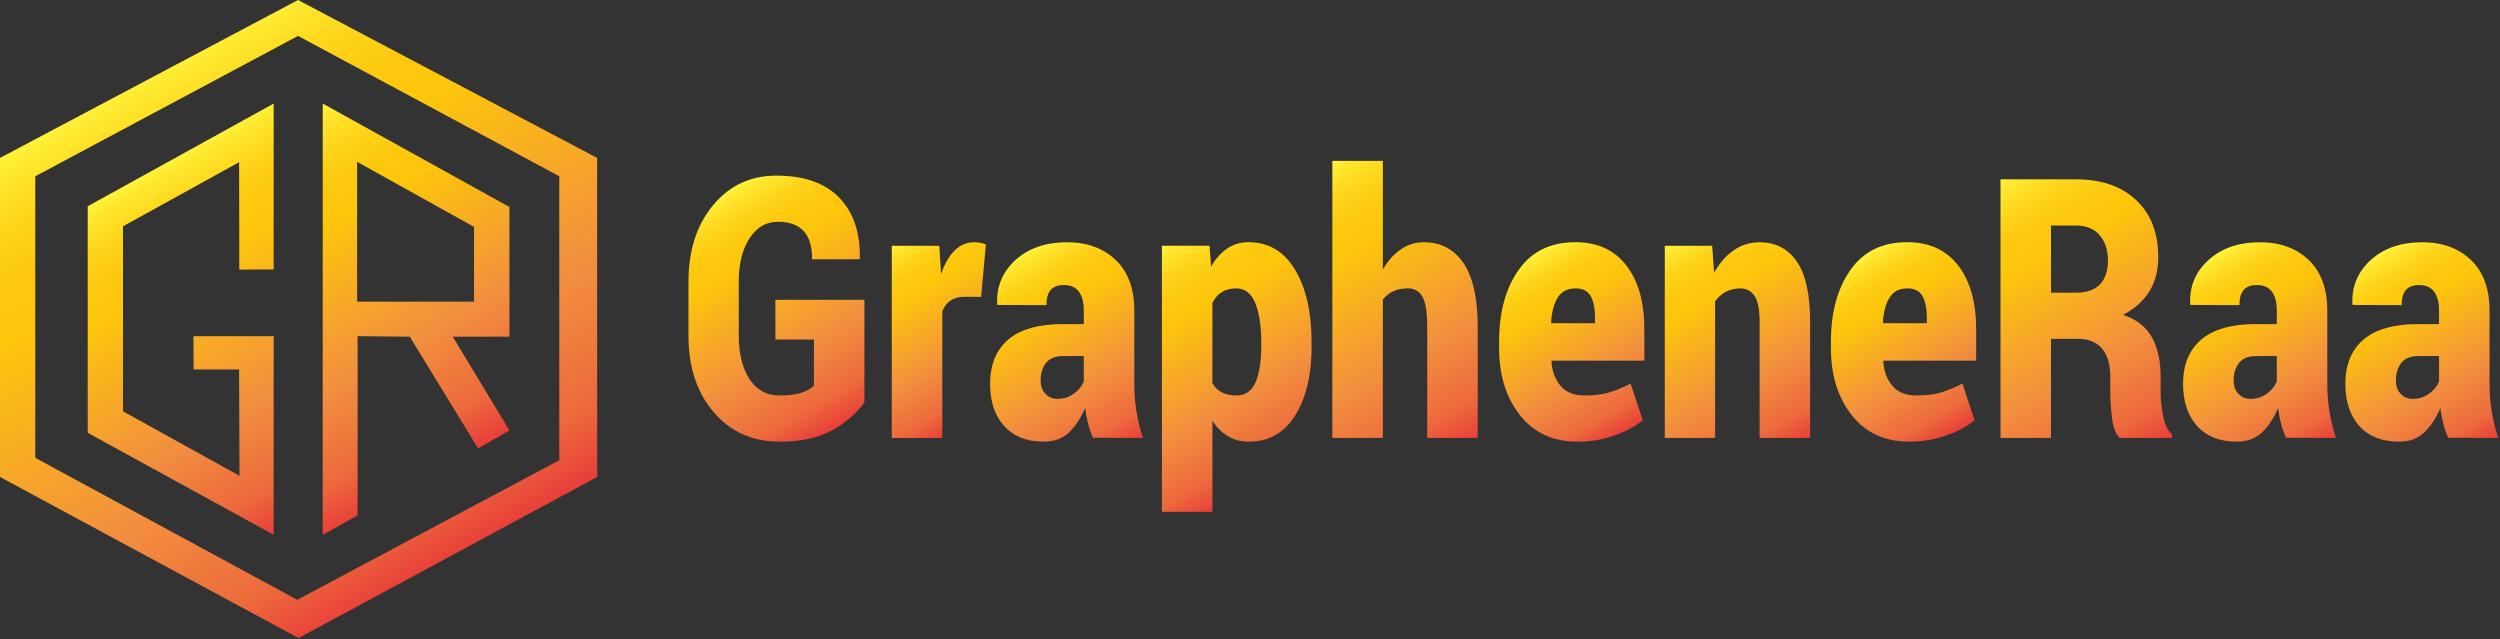
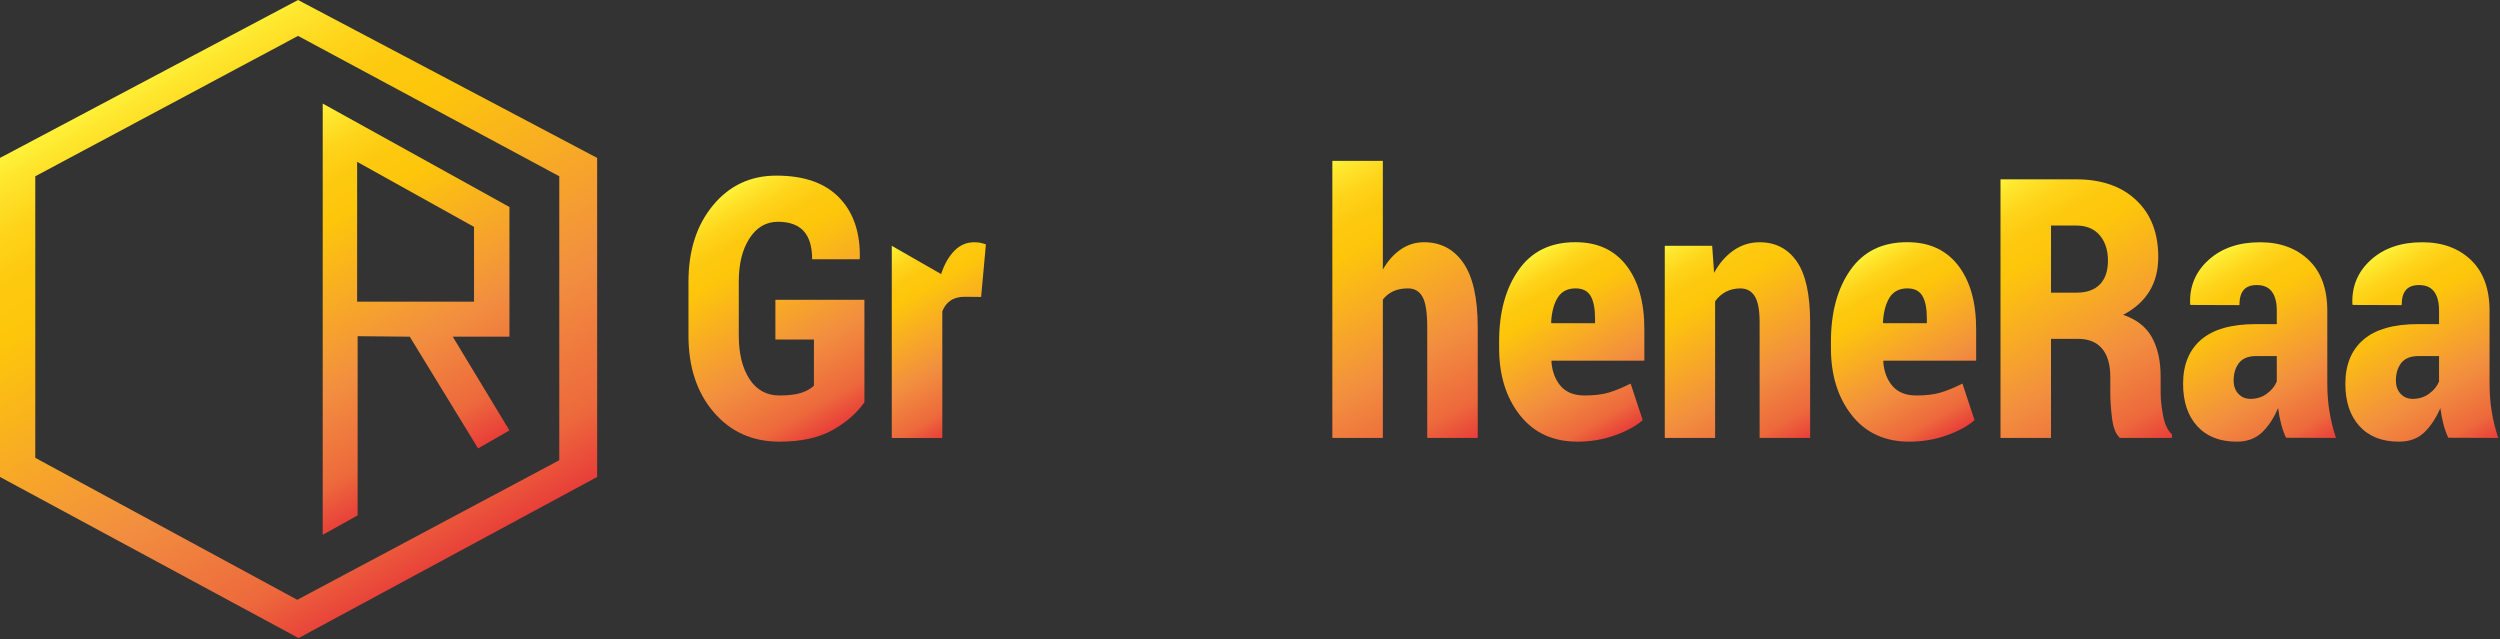
<svg xmlns="http://www.w3.org/2000/svg" width="1314" height="336" viewBox="0 0 1314 336" fill="none">
  <rect x="0" y="0" width="1314" height="336" fill="#333333" stroke="none" />
  <path d="M156.65 0L0 83V250.69L156.93 335.37L313.86 250.69V83L156.65 0ZM293.96 241.89L156.25 315.26L18.54 240.64V92.65L156.65 18.87L293.96 92.65V241.89Z" fill="url(#paint0_linear_40_20)" />
-   <path d="M64.65 118.94V216.19L125.88 250.08L125.68 194.18H101.75L101.68 176.69H143.84V281.09L46.1 227.49V108.41L143.84 54.43V141.6L125.78 141.72L125.68 85.25L64.65 118.94Z" fill="url(#paint1_linear_40_20)" />
  <path d="M267.76 108.8L169.62 54.43V281.1L187.97 270.89V176.7L215.36 176.96L251.27 235.67L267.76 226.23L237.97 176.97H267.76V108.8ZM249.15 158.57H187.71V85.06L249.15 119.26V158.57Z" fill="url(#paint2_linear_40_20)" />
  <path d="M454.355 211.411C450.372 217.132 444.781 222.028 437.554 226.069C430.326 230.11 421.042 232.138 409.672 232.138C395.477 232.138 383.963 226.967 375.127 216.64C366.278 206.313 361.86 192.901 361.86 176.403V148.029C361.86 131.662 366.162 118.279 374.78 107.893C383.383 97.508 394.478 92.309 408.035 92.309C422.635 92.309 433.672 96.176 441.131 103.925C448.591 111.674 452.197 122.262 451.922 135.703L451.763 136.268H426.864C426.864 129.605 425.373 124.666 422.389 121.422C419.405 118.192 414.901 116.569 408.875 116.569C402.705 116.569 397.722 119.466 393.957 125.245C390.191 131.039 388.308 138.556 388.308 147.841V176.403C388.308 185.861 390.176 193.465 393.928 199.23C397.665 204.98 402.922 207.863 409.672 207.863C414.538 207.863 418.377 207.399 421.172 206.458C423.968 205.531 426.184 204.285 427.806 202.721V178.445H407.543V157.559H454.341V211.411H454.355Z" fill="url(#paint3_linear_40_20)" />
-   <path d="M515.681 156.068L507.048 155.981C504.007 155.981 501.53 156.647 499.589 157.994C497.648 159.326 496.214 161.209 495.273 163.643V230.197H468.723V129.199H493.694L494.635 144.046C496.417 138.759 498.763 134.646 501.704 131.72C504.629 128.794 508.062 127.331 511.987 127.331C513.19 127.331 514.261 127.418 515.203 127.606C516.144 127.795 517.144 128.07 518.186 128.446L515.681 156.068Z" fill="url(#paint4_linear_40_20)" />
-   <path d="M574.501 230.081C573.501 227.966 572.661 225.577 571.951 222.897C571.242 220.217 570.706 217.422 570.344 214.496C568.041 219.855 565.202 224.128 561.827 227.329C558.452 230.53 554.035 232.138 548.589 232.138C539.695 232.138 532.772 229.415 527.818 223.969C522.865 218.523 520.403 211.107 520.403 201.707C520.403 191.684 523.575 183.964 529.904 178.518C536.234 173.072 545.851 170.349 558.728 170.349H569.648V163.165C569.648 158.877 568.779 155.575 567.056 153.272C565.332 150.969 562.682 149.825 559.119 149.825C556.033 149.825 553.745 150.679 552.253 152.389C550.761 154.098 550.008 156.763 550.008 160.369L524.255 160.282L524.096 159.717C523.734 150.506 526.964 142.815 533.8 136.615C540.637 130.431 549.646 127.331 560.857 127.331C571.387 127.331 579.903 130.445 586.421 136.659C592.939 142.887 596.198 151.78 596.198 163.353V201.432C596.198 206.791 596.574 211.759 597.342 216.365C598.095 220.971 599.239 225.577 600.76 230.183L574.501 230.081ZM555.802 209.644C559.046 209.644 561.914 208.746 564.405 206.936C566.897 205.125 568.635 202.981 569.634 200.49V187.136H558.959C554.715 187.136 551.659 188.352 549.776 190.771C547.893 193.205 546.952 196.275 546.952 200.012C546.952 202.88 547.777 205.197 549.429 206.965C551.051 208.746 553.18 209.644 555.802 209.644Z" fill="url(#paint5_linear_40_20)" />
-   <path d="M689.389 181.82C689.389 197 686.506 209.181 680.756 218.364C674.991 227.547 666.88 232.138 656.408 232.138C652.324 232.138 648.703 231.211 645.531 229.343C642.359 227.474 639.607 224.766 637.246 221.217V269H610.697V129.171H635.739L636.522 140.179C638.883 136.065 641.692 132.893 644.966 130.663C648.239 128.418 651.991 127.302 656.235 127.302C666.75 127.302 674.904 132.126 680.698 141.772C686.477 151.418 689.374 164.106 689.374 179.851V181.82H689.389ZM662.912 179.865C662.912 171.334 661.869 164.497 659.769 159.327C657.668 154.156 654.323 151.578 649.717 151.578C646.733 151.578 644.213 152.229 642.141 153.533C640.07 154.837 638.433 156.734 637.231 159.225V201.417C638.491 203.59 640.143 205.212 642.214 206.27C644.285 207.327 646.834 207.863 649.876 207.863C654.54 207.863 657.871 205.574 659.884 200.997C661.898 196.42 662.912 190.033 662.912 181.82V179.865Z" fill="url(#paint6_linear_40_20)" />
+   <path d="M515.681 156.068L507.048 155.981C504.007 155.981 501.53 156.647 499.589 157.994C497.648 159.326 496.214 161.209 495.273 163.643V230.197H468.723V129.199L494.635 144.046C496.417 138.759 498.763 134.646 501.704 131.72C504.629 128.794 508.062 127.331 511.987 127.331C513.19 127.331 514.261 127.418 515.203 127.606C516.144 127.795 517.144 128.07 518.186 128.446L515.681 156.068Z" fill="url(#paint4_linear_40_20)" />
  <path d="M726.844 141.685C729.408 137.137 732.536 133.617 736.23 131.097C739.923 128.577 743.993 127.317 748.44 127.317C757.232 127.317 764.141 130.952 769.167 138.238C774.193 145.523 776.698 156.806 776.698 172.116V230.168H750.149V171.927C750.149 164.207 749.309 158.892 747.643 155.966C745.963 153.04 743.428 151.577 740.025 151.577C737.041 151.577 734.448 152.084 732.247 153.113C730.045 154.141 728.249 155.589 726.83 157.458V230.168H700.28V84.56H726.83V141.685H726.844Z" fill="url(#paint7_linear_40_20)" />
  <path d="M829.16 232.138C816.283 232.138 806.188 227.503 798.888 218.233C791.588 208.963 787.938 197.231 787.938 183.037V179.488C787.938 164.063 791.385 151.491 798.265 141.772C805.145 132.067 815.11 127.244 828.146 127.302C839.603 127.302 848.496 131.372 854.811 139.527C861.112 147.681 864.269 158.848 864.269 173.043V189.569H815.588L815.429 190.134C815.849 195.421 817.5 199.708 820.368 202.967C823.25 206.24 827.378 207.863 832.781 207.863C837.865 207.863 842.079 207.37 845.469 206.371C848.844 205.371 852.711 203.793 857.056 201.605L863.415 220.84C859.75 224.012 854.825 226.692 848.655 228.865C842.456 231.052 835.967 232.138 829.16 232.138ZM828.146 151.577C823.902 151.577 820.773 153.185 818.76 156.386C816.747 159.587 815.574 163.932 815.269 169.407L815.429 169.871H838.357V167.437C838.357 162.209 837.589 158.255 836.04 155.589C834.49 152.924 831.854 151.577 828.146 151.577Z" fill="url(#paint8_linear_40_20)" />
  <path d="M899.915 129.185L900.929 143.379C903.71 138.339 907.128 134.399 911.212 131.575C915.297 128.75 919.845 127.331 924.871 127.331C933.199 127.331 939.703 130.691 944.381 137.412C949.059 144.133 951.406 154.807 951.406 169.422V230.183H924.856V169.32C924.856 162.918 923.987 158.356 922.264 155.647C920.54 152.939 918.02 151.592 914.732 151.592C911.908 151.592 909.358 152.186 907.113 153.359C904.854 154.547 902.971 156.227 901.465 158.399V230.183H875.002V129.185H899.915Z" fill="url(#paint9_linear_40_20)" />
  <path d="M1003.56 232.138C990.687 232.138 980.591 227.503 973.291 218.233C965.991 208.963 962.341 197.231 962.341 183.037V179.488C962.341 164.063 965.789 151.491 972.668 141.772C979.548 132.067 989.513 127.244 1002.55 127.302C1014.01 127.302 1022.9 131.372 1029.21 139.527C1035.51 147.681 1038.67 158.848 1038.67 173.043V189.569H989.991L989.832 190.134C990.252 195.421 991.903 199.708 994.771 202.967C997.654 206.24 1001.78 207.863 1007.18 207.863C1012.27 207.863 1016.48 207.37 1019.87 206.371C1023.25 205.371 1027.11 203.793 1031.46 201.605L1037.82 220.84C1034.15 224.012 1029.23 226.692 1023.06 228.865C1016.86 231.052 1010.37 232.138 1003.56 232.138ZM1002.55 151.577C998.305 151.577 995.177 153.185 993.163 156.386C991.15 159.587 989.977 163.932 989.673 169.407L989.832 169.871H1012.76V167.437C1012.76 162.209 1011.99 158.255 1010.44 155.589C1008.89 152.924 1006.27 151.577 1002.55 151.577Z" fill="url(#paint10_linear_40_20)" />
  <path d="M1078.01 178.098V230.183H1051.46V94.264H1091.28C1104.52 94.264 1115.02 97.9 1122.77 105.185C1130.52 112.47 1134.38 122.421 1134.38 135.051C1134.38 142.09 1132.82 148.116 1129.7 153.156C1126.59 158.197 1122 162.31 1115.92 165.482C1122.93 167.843 1127.97 171.783 1131.04 177.287C1134.09 182.791 1135.63 189.656 1135.63 197.869V206.458C1135.63 210.006 1136.08 214.047 1136.96 218.595C1137.84 223.143 1139.39 226.373 1141.6 228.3V230.168H1114.19C1112.09 228.242 1110.73 224.852 1110.11 220C1109.49 215.148 1109.17 210.571 1109.17 206.284V198.071C1109.17 191.597 1107.73 186.658 1104.85 183.225C1101.97 179.807 1097.75 178.098 1092.21 178.098H1078.01ZM1078.01 153.822H1091.44C1096.78 153.822 1100.87 152.374 1103.69 149.477C1106.52 146.58 1107.94 142.424 1107.94 137.021C1107.94 131.488 1106.49 127.012 1103.58 123.623C1100.66 120.234 1096.57 118.539 1091.28 118.539H1078.01V153.822Z" fill="url(#paint11_linear_40_20)" />
  <path d="M1201.53 230.081C1200.53 227.966 1199.69 225.577 1198.98 222.897C1198.27 220.217 1197.74 217.422 1197.37 214.496C1195.07 219.855 1192.23 224.128 1188.86 227.329C1185.48 230.53 1181.07 232.138 1175.62 232.138C1166.73 232.138 1159.8 229.415 1154.85 223.969C1149.9 218.523 1147.43 211.107 1147.43 201.707C1147.43 191.684 1150.61 183.964 1156.93 178.518C1163.26 173.072 1172.88 170.349 1185.76 170.349H1196.68V163.165C1196.68 158.877 1195.81 155.575 1194.09 153.272C1192.36 150.969 1189.71 149.825 1186.15 149.825C1183.06 149.825 1180.78 150.679 1179.28 152.389C1177.79 154.098 1177.04 156.763 1177.04 160.369L1151.29 160.282L1151.13 159.717C1150.76 150.506 1153.99 142.815 1160.83 136.615C1167.67 130.431 1176.68 127.331 1187.89 127.331C1198.42 127.331 1206.93 130.445 1213.45 136.659C1219.97 142.887 1223.23 151.78 1223.23 163.353V201.432C1223.23 206.791 1223.61 211.759 1224.37 216.365C1225.13 220.971 1226.27 225.577 1227.79 230.183L1201.53 230.081ZM1182.85 209.644C1186.09 209.644 1188.96 208.746 1191.45 206.936C1193.94 205.125 1195.68 202.981 1196.68 200.49V187.136H1186C1181.76 187.136 1178.7 188.352 1176.82 190.771C1174.94 193.205 1174 196.275 1174 200.012C1174 202.88 1174.82 205.197 1176.47 206.965C1178.1 208.746 1180.23 209.644 1182.85 209.644Z" fill="url(#paint12_linear_40_20)" />
  <path d="M1286.81 230.081C1285.81 227.966 1284.97 225.577 1284.26 222.897C1283.55 220.217 1283.02 217.422 1282.66 214.496C1280.35 219.855 1277.51 224.128 1274.14 227.329C1270.77 230.53 1266.35 232.138 1260.9 232.138C1252.01 232.138 1245.08 229.415 1240.13 223.969C1235.18 218.523 1232.72 211.107 1232.72 201.707C1232.72 191.684 1235.89 183.964 1242.22 178.518C1248.55 173.072 1258.16 170.349 1271.04 170.349H1281.96V163.165C1281.96 158.877 1281.09 155.575 1279.37 153.272C1277.65 150.969 1274.99 149.825 1271.43 149.825C1268.35 149.825 1266.06 150.679 1264.57 152.389C1263.07 154.098 1262.32 156.763 1262.32 160.369L1236.57 160.282L1236.41 159.717C1236.05 150.506 1239.28 142.815 1246.11 136.615C1252.95 130.431 1261.96 127.331 1273.17 127.331C1283.7 127.331 1292.22 130.445 1298.73 136.659C1305.25 142.887 1308.51 151.78 1308.51 163.353V201.432C1308.51 206.791 1308.89 211.759 1309.66 216.365C1310.41 220.971 1311.55 225.577 1313.07 230.183L1286.81 230.081ZM1268.13 209.644C1271.37 209.644 1274.24 208.746 1276.73 206.936C1279.22 205.125 1280.96 202.981 1281.96 200.49V187.136H1271.29C1267.04 187.136 1263.99 188.352 1262.1 190.771C1260.22 193.205 1259.28 196.275 1259.28 200.012C1259.28 202.88 1260.1 205.197 1261.76 206.965C1263.38 208.746 1265.51 209.644 1268.13 209.644Z" fill="url(#paint13_linear_40_20)" />
  <defs>
    <linearGradient id="paint0_linear_40_20" x1="81.391" y1="36.014" x2="232.468" y2="297.688" gradientUnits="userSpaceOnUse">
      <stop stop-color="#FFF23A" />
      <stop offset="0.04" stop-color="#FEE62D" />
      <stop offset="0.117" stop-color="#FED41A" />
      <stop offset="0.196" stop-color="#FDC90F" />
      <stop offset="0.281" stop-color="#FDC60B" />
      <stop offset="0.668" stop-color="#F28F3F" />
      <stop offset="0.888" stop-color="#ED693C" />
      <stop offset="1" stop-color="#E83E39" />
    </linearGradient>
    <linearGradient id="paint1_linear_40_20" x1="68.656" y1="95.388" x2="167.864" y2="267.221" gradientUnits="userSpaceOnUse">
      <stop stop-color="#FFF23A" />
      <stop offset="0.04" stop-color="#FEE62D" />
      <stop offset="0.117" stop-color="#FED41A" />
      <stop offset="0.196" stop-color="#FDC90F" />
      <stop offset="0.281" stop-color="#FDC60B" />
      <stop offset="0.668" stop-color="#F28F3F" />
      <stop offset="0.888" stop-color="#ED693C" />
      <stop offset="1" stop-color="#E83E39" />
    </linearGradient>
    <linearGradient id="paint2_linear_40_20" x1="145.579" y1="68.308" x2="244.5" y2="239.644" gradientUnits="userSpaceOnUse">
      <stop stop-color="#FFF23A" />
      <stop offset="0.04" stop-color="#FEE62D" />
      <stop offset="0.117" stop-color="#FED41A" />
      <stop offset="0.196" stop-color="#FDC90F" />
      <stop offset="0.281" stop-color="#FDC60B" />
      <stop offset="0.668" stop-color="#F28F3F" />
      <stop offset="0.888" stop-color="#ED693C" />
      <stop offset="1" stop-color="#E83E39" />
    </linearGradient>
    <linearGradient id="paint3_linear_40_20" x1="375.731" y1="104.012" x2="444.039" y2="222.325" gradientUnits="userSpaceOnUse">
      <stop stop-color="#FFF23A" />
      <stop offset="0.04" stop-color="#FEE62D" />
      <stop offset="0.117" stop-color="#FED41A" />
      <stop offset="0.196" stop-color="#FDC90F" />
      <stop offset="0.281" stop-color="#FDC60B" />
      <stop offset="0.668" stop-color="#F28F3F" />
      <stop offset="0.888" stop-color="#ED693C" />
      <stop offset="1" stop-color="#E83E39" />
    </linearGradient>
    <linearGradient id="paint4_linear_40_20" x1="465.566" y1="131" x2="515.934" y2="218.24" gradientUnits="userSpaceOnUse">
      <stop stop-color="#FFF23A" />
      <stop offset="0.04" stop-color="#FEE62D" />
      <stop offset="0.117" stop-color="#FED41A" />
      <stop offset="0.196" stop-color="#FDC90F" />
      <stop offset="0.281" stop-color="#FDC60B" />
      <stop offset="0.668" stop-color="#F28F3F" />
      <stop offset="0.888" stop-color="#ED693C" />
      <stop offset="1" stop-color="#E83E39" />
    </linearGradient>
    <linearGradient id="paint5_linear_40_20" x1="532.216" y1="136.633" x2="589.848" y2="236.455" gradientUnits="userSpaceOnUse">
      <stop stop-color="#FFF23A" />
      <stop offset="0.04" stop-color="#FEE62D" />
      <stop offset="0.117" stop-color="#FED41A" />
      <stop offset="0.196" stop-color="#FDC90F" />
      <stop offset="0.281" stop-color="#FDC60B" />
      <stop offset="0.668" stop-color="#F28F3F" />
      <stop offset="0.888" stop-color="#ED693C" />
      <stop offset="1" stop-color="#E83E39" />
    </linearGradient>
    <linearGradient id="paint6_linear_40_20" x1="603.951" y1="133.075" x2="671.133" y2="249.436" gradientUnits="userSpaceOnUse">
      <stop stop-color="#FFF23A" />
      <stop offset="0.04" stop-color="#FEE62D" />
      <stop offset="0.117" stop-color="#FED41A" />
      <stop offset="0.196" stop-color="#FDC90F" />
      <stop offset="0.281" stop-color="#FDC60B" />
      <stop offset="0.668" stop-color="#F28F3F" />
      <stop offset="0.888" stop-color="#ED693C" />
      <stop offset="1" stop-color="#E83E39" />
    </linearGradient>
    <linearGradient id="paint7_linear_40_20" x1="683.014" y1="94.54" x2="765.168" y2="236.835" gradientUnits="userSpaceOnUse">
      <stop stop-color="#FFF23A" />
      <stop offset="0.04" stop-color="#FEE62D" />
      <stop offset="0.117" stop-color="#FED41A" />
      <stop offset="0.196" stop-color="#FDC90F" />
      <stop offset="0.281" stop-color="#FDC60B" />
      <stop offset="0.668" stop-color="#F28F3F" />
      <stop offset="0.888" stop-color="#ED693C" />
      <stop offset="1" stop-color="#E83E39" />
    </linearGradient>
    <linearGradient id="paint8_linear_40_20" x1="801.965" y1="135.941" x2="854.383" y2="226.732" gradientUnits="userSpaceOnUse">
      <stop stop-color="#FFF23A" />
      <stop offset="0.04" stop-color="#FEE62D" />
      <stop offset="0.117" stop-color="#FED41A" />
      <stop offset="0.196" stop-color="#FDC90F" />
      <stop offset="0.281" stop-color="#FDC60B" />
      <stop offset="0.668" stop-color="#F28F3F" />
      <stop offset="0.888" stop-color="#ED693C" />
      <stop offset="1" stop-color="#E83E39" />
    </linearGradient>
    <linearGradient id="paint9_linear_40_20" x1="877.432" y1="127.787" x2="940.266" y2="236.62" gradientUnits="userSpaceOnUse">
      <stop stop-color="#FFF23A" />
      <stop offset="0.04" stop-color="#FEE62D" />
      <stop offset="0.117" stop-color="#FED41A" />
      <stop offset="0.196" stop-color="#FDC90F" />
      <stop offset="0.281" stop-color="#FDC60B" />
      <stop offset="0.668" stop-color="#F28F3F" />
      <stop offset="0.888" stop-color="#ED693C" />
      <stop offset="1" stop-color="#E83E39" />
    </linearGradient>
    <linearGradient id="paint10_linear_40_20" x1="976.374" y1="135.941" x2="1028.79" y2="226.732" gradientUnits="userSpaceOnUse">
      <stop stop-color="#FFF23A" />
      <stop offset="0.04" stop-color="#FEE62D" />
      <stop offset="0.117" stop-color="#FED41A" />
      <stop offset="0.196" stop-color="#FDC90F" />
      <stop offset="0.281" stop-color="#FDC60B" />
      <stop offset="0.668" stop-color="#F28F3F" />
      <stop offset="0.888" stop-color="#ED693C" />
      <stop offset="1" stop-color="#E83E39" />
    </linearGradient>
    <linearGradient id="paint11_linear_40_20" x1="1047.07" y1="96.809" x2="1128.46" y2="237.774" gradientUnits="userSpaceOnUse">
      <stop stop-color="#FFF23A" />
      <stop offset="0.04" stop-color="#FEE62D" />
      <stop offset="0.117" stop-color="#FED41A" />
      <stop offset="0.196" stop-color="#FDC90F" />
      <stop offset="0.281" stop-color="#FDC60B" />
      <stop offset="0.668" stop-color="#F28F3F" />
      <stop offset="0.888" stop-color="#ED693C" />
      <stop offset="1" stop-color="#E83E39" />
    </linearGradient>
    <linearGradient id="paint12_linear_40_20" x1="1159.26" y1="136.633" x2="1216.89" y2="236.454" gradientUnits="userSpaceOnUse">
      <stop stop-color="#FFF23A" />
      <stop offset="0.04" stop-color="#FEE62D" />
      <stop offset="0.117" stop-color="#FED41A" />
      <stop offset="0.196" stop-color="#FDC90F" />
      <stop offset="0.281" stop-color="#FDC60B" />
      <stop offset="0.668" stop-color="#F28F3F" />
      <stop offset="0.888" stop-color="#ED693C" />
      <stop offset="1" stop-color="#E83E39" />
    </linearGradient>
    <linearGradient id="paint13_linear_40_20" x1="1244.54" y1="136.633" x2="1302.17" y2="236.454" gradientUnits="userSpaceOnUse">
      <stop stop-color="#FFF23A" />
      <stop offset="0.04" stop-color="#FEE62D" />
      <stop offset="0.117" stop-color="#FED41A" />
      <stop offset="0.196" stop-color="#FDC90F" />
      <stop offset="0.281" stop-color="#FDC60B" />
      <stop offset="0.668" stop-color="#F28F3F" />
      <stop offset="0.888" stop-color="#ED693C" />
      <stop offset="1" stop-color="#E83E39" />
    </linearGradient>
  </defs>
</svg>